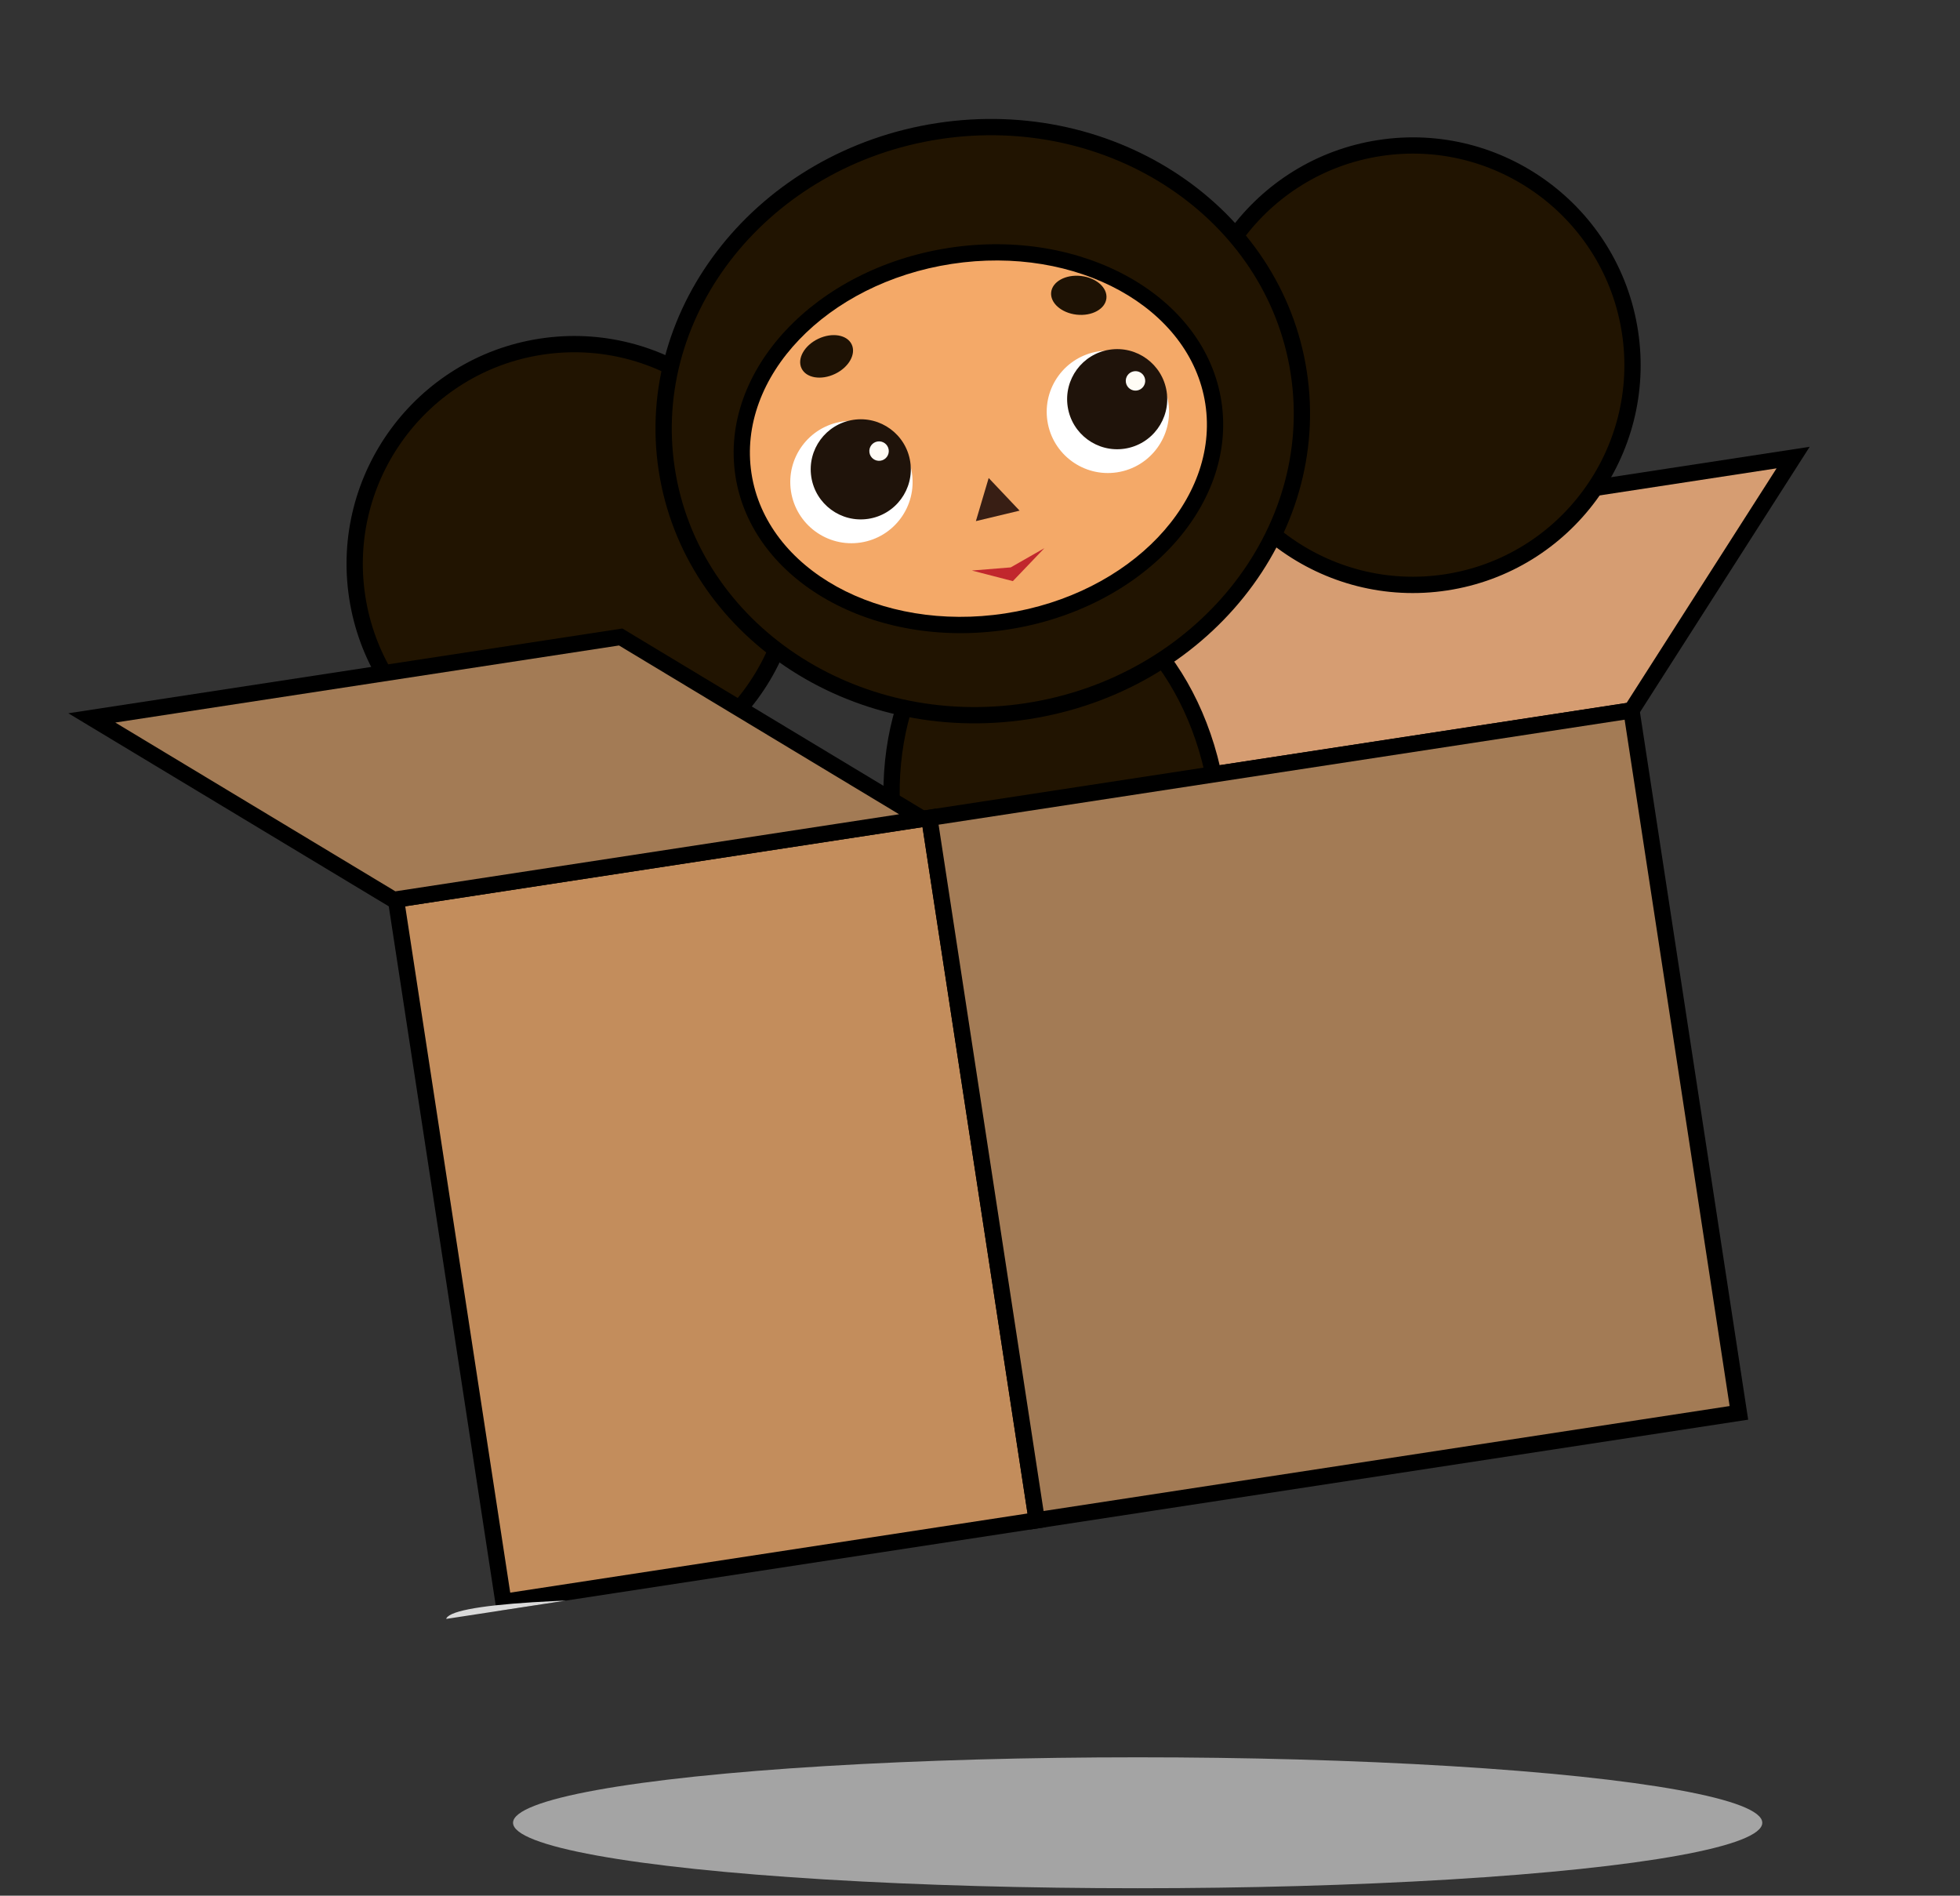
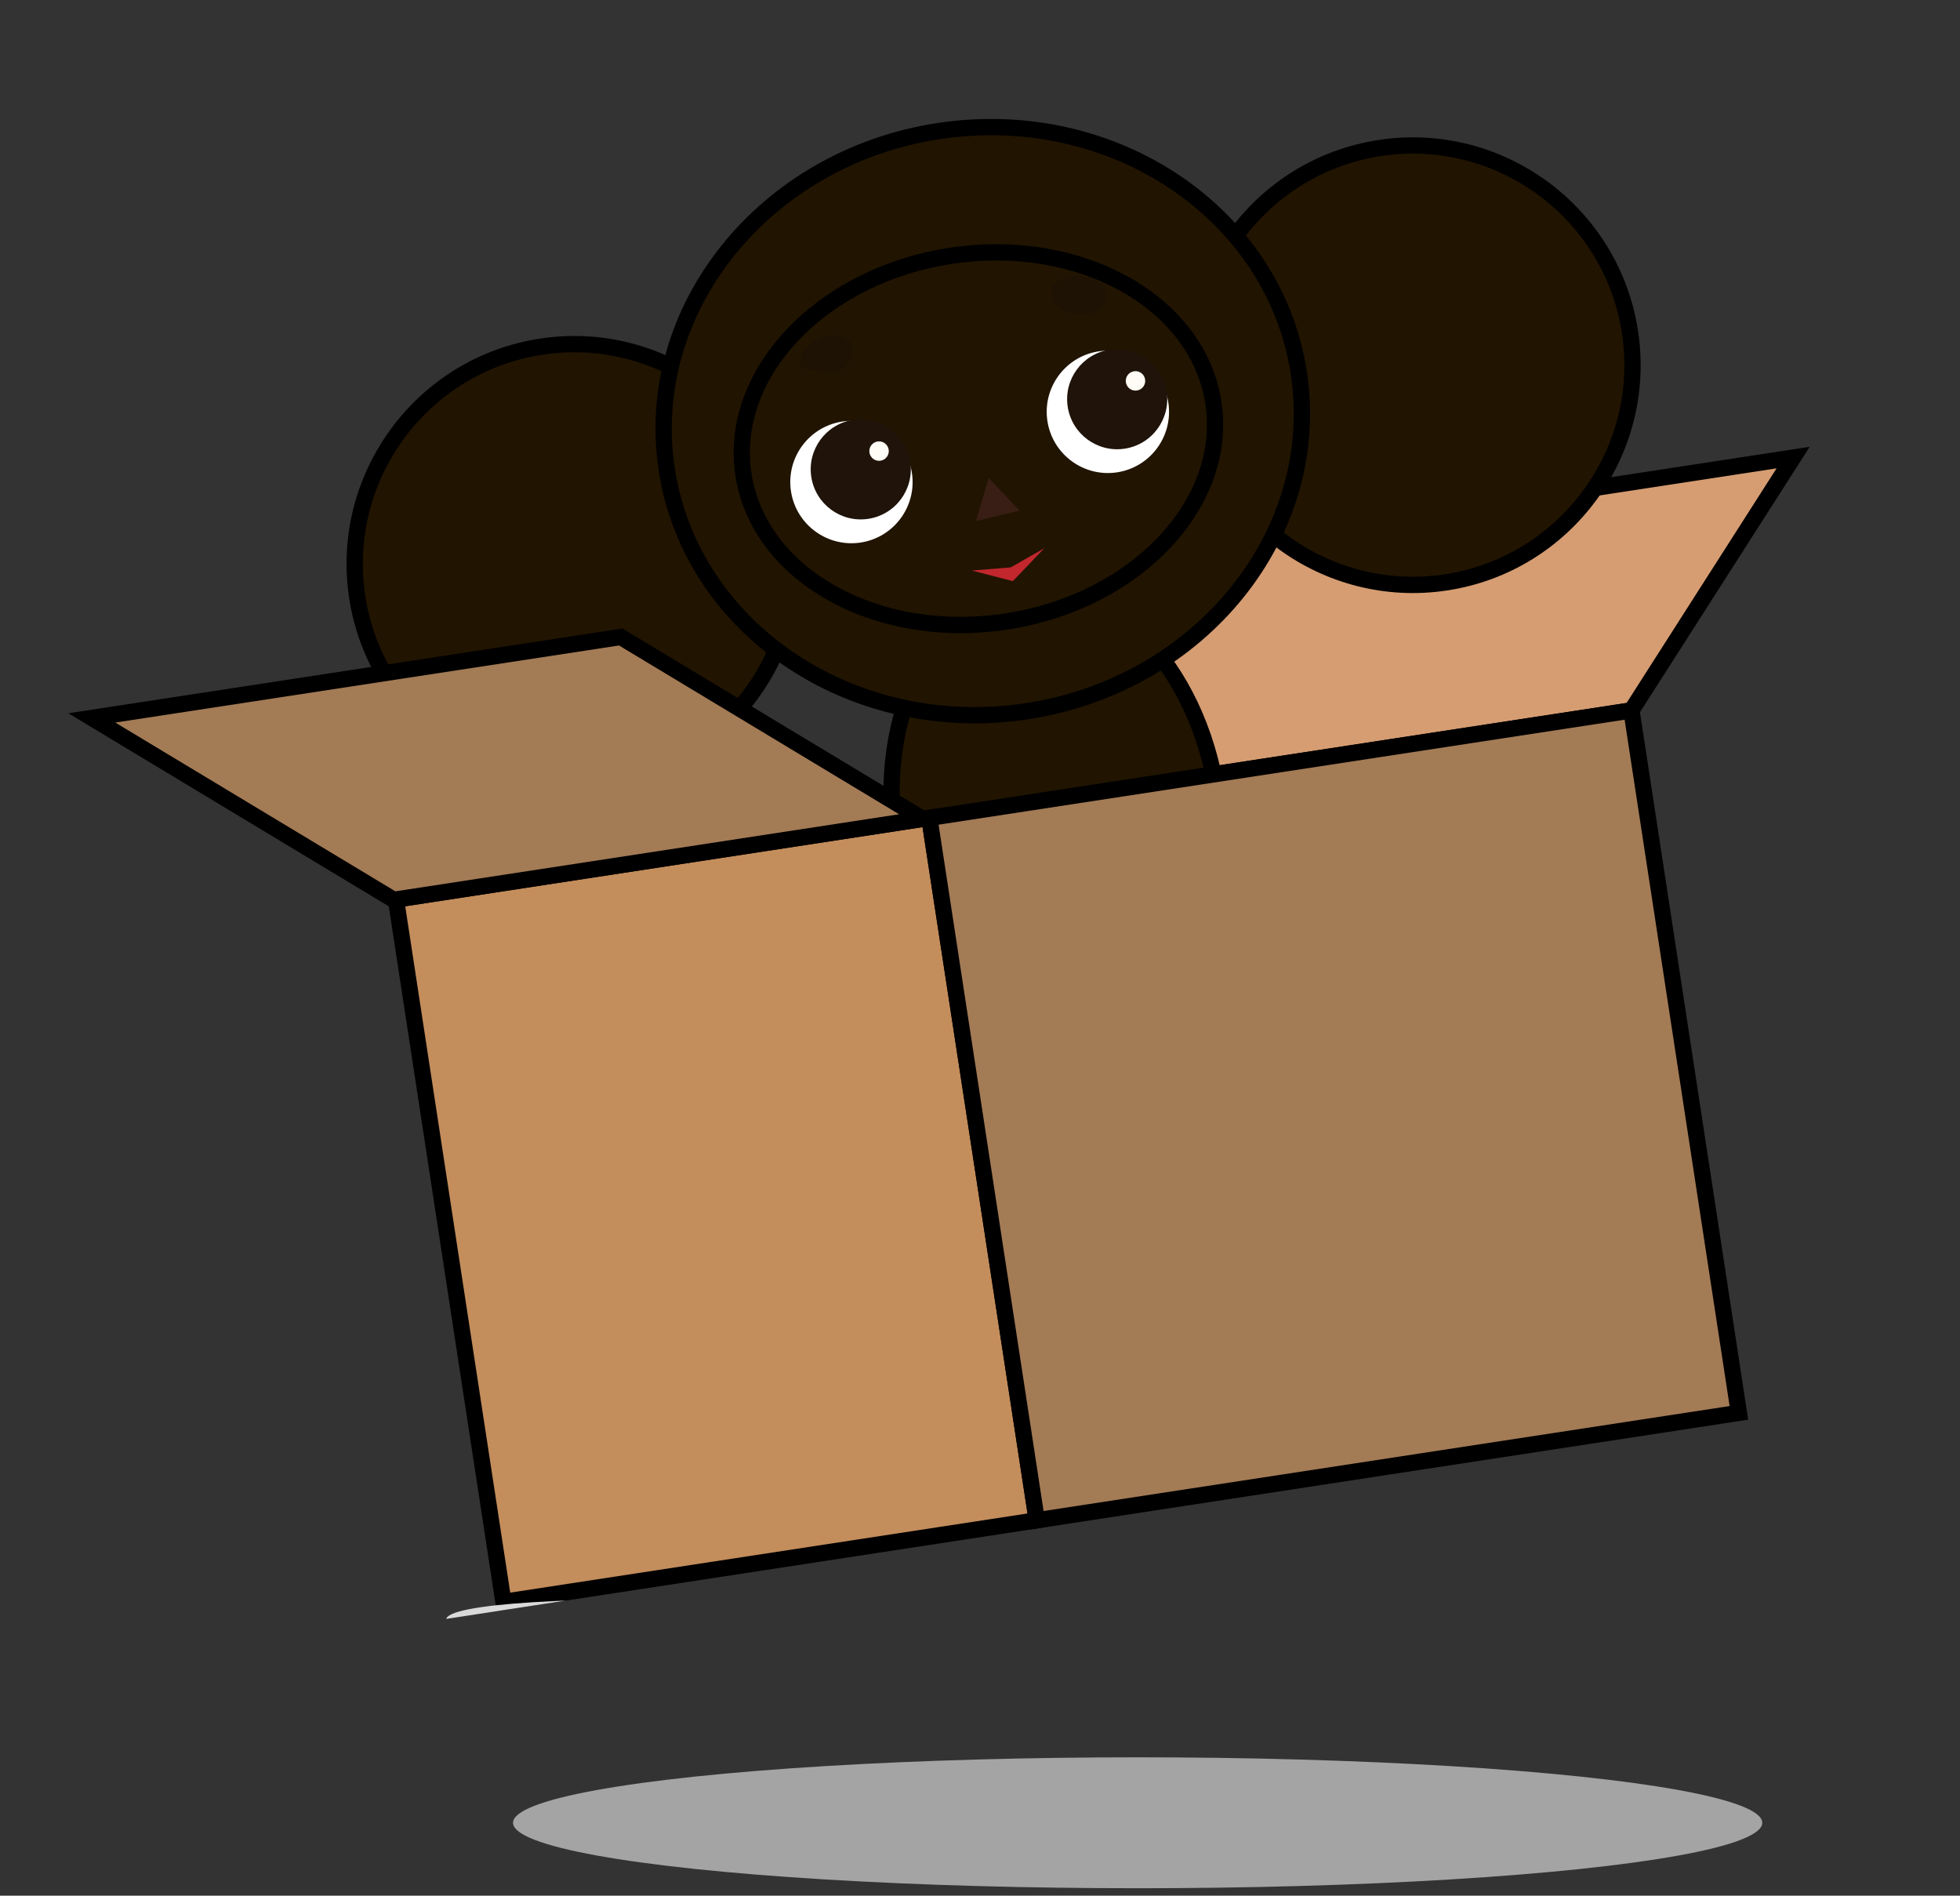
<svg xmlns="http://www.w3.org/2000/svg" width="91" height="88" viewBox="0 0 91 88" fill="none">
  <rect x="0" y="0" width="91" height="88" fill="#333333" stroke="none" />
  <g clip-path="url(#clip0_601_10269)">
    <path d="M75.745 32.979L43.147 37.966L50.654 26.229L83.253 21.241L75.745 32.979Z" fill="#D69D72" />
    <path d="M75.972 33.326L42.379 38.466L50.427 25.881L84.021 20.741L75.972 33.326ZM43.915 37.466L75.52 32.631L82.484 21.741L50.879 26.577L43.915 37.466Z" fill="black" />
    <path d="M28.206 36.255C33.772 35.404 37.594 30.2 36.742 24.632C35.89 19.064 30.687 15.241 25.121 16.093C19.555 16.944 15.733 22.148 16.585 27.716C17.437 33.284 22.64 37.107 28.206 36.255Z" fill="#211401" />
    <path d="M28.263 36.631C22.501 37.512 17.094 33.539 16.212 27.775C15.33 22.011 19.301 16.601 25.064 15.719C30.827 14.838 36.235 18.81 37.117 24.576C37.999 30.343 34.028 35.749 28.263 36.631ZM25.178 16.466C19.826 17.285 16.14 22.307 16.959 27.661C17.778 33.014 22.799 36.702 28.149 35.883C33.499 35.065 37.189 30.042 36.37 24.691C35.551 19.339 30.53 15.648 25.178 16.466Z" fill="black" />
    <path d="M67.142 27.033C72.708 26.181 76.529 20.977 75.677 15.41C74.825 9.842 69.623 6.019 64.057 6.87C58.491 7.722 54.669 12.926 55.521 18.494C56.373 24.061 61.576 27.884 67.142 27.033Z" fill="#211401" />
    <path d="M67.199 27.408C61.436 28.29 56.028 24.317 55.146 18.553C54.264 12.789 58.235 7.381 64 6.499C69.764 5.617 75.169 9.59 76.051 15.354C76.933 21.119 72.962 26.527 67.199 27.408ZM64.114 7.244C58.762 8.063 55.074 13.085 55.892 18.437C56.711 23.788 61.733 27.478 67.084 26.659C72.436 25.84 76.123 20.818 75.304 15.467C74.485 10.115 69.464 6.425 64.114 7.244Z" fill="black" />
    <path d="M50.664 48.625C54.786 47.994 57.398 42.712 56.497 36.826C55.596 30.941 51.525 26.681 47.403 27.312C43.281 27.942 40.669 33.225 41.569 39.11C42.47 44.996 46.541 49.255 50.664 48.625Z" fill="#211401" />
    <path d="M50.721 48.998C46.4 49.659 42.126 45.249 41.196 39.167C40.265 33.085 43.024 27.599 47.346 26.938C51.666 26.277 55.94 30.687 56.87 36.769C57.801 42.851 55.042 48.337 50.721 48.998ZM47.46 27.685C43.55 28.284 41.075 33.384 41.943 39.053C42.81 44.722 46.696 48.849 50.606 48.251C54.517 47.653 56.991 42.554 56.123 36.883C55.256 31.212 51.37 27.087 47.46 27.685Z" fill="black" />
    <path d="M47.688 33.014C55.791 31.774 61.438 24.741 60.3 17.305C59.163 9.869 51.672 4.846 43.568 6.086C35.465 7.326 29.819 14.359 30.957 21.795C32.094 29.231 39.586 34.254 47.688 33.014Z" fill="#211401" />
    <path d="M47.746 33.388C39.449 34.657 31.751 29.483 30.583 21.852C29.416 14.222 35.215 6.982 43.511 5.713C51.808 4.443 59.506 9.618 60.674 17.248C61.841 24.879 56.042 32.118 47.746 33.388ZM43.626 6.46C35.742 7.666 30.226 14.52 31.33 21.738C32.434 28.956 39.747 33.847 47.631 32.641C55.515 31.434 61.031 24.58 59.927 17.363C58.822 10.145 51.51 5.254 43.626 6.46Z" fill="black" />
-     <path d="M46.725 28.851C52.75 27.929 57.053 23.383 56.336 18.696C55.618 14.009 50.153 10.957 44.128 11.879C38.103 12.801 33.8 17.347 34.517 22.034C35.234 26.721 40.7 29.773 46.725 28.851Z" fill="#F4A968" />
    <path d="M46.782 29.225C40.562 30.176 34.891 26.976 34.144 22.091C33.396 17.207 37.849 12.457 44.071 11.505C50.293 10.553 55.962 13.754 56.709 18.639C57.456 23.523 53.004 28.273 46.782 29.225ZM44.185 12.251C38.376 13.14 34.206 17.501 34.89 21.975C35.575 26.449 40.858 29.364 46.667 28.476C52.477 27.587 56.646 23.225 55.962 18.751C55.277 14.277 49.994 11.362 44.185 12.251Z" fill="black" />
-     <path d="M38.767 17.358C39.41 17.051 39.757 16.437 39.542 15.987C39.327 15.537 38.632 15.421 37.989 15.728C37.346 16.035 36.999 16.649 37.214 17.099C37.429 17.55 38.124 17.665 38.767 17.358Z" fill="#1E1204" />
+     <path d="M38.767 17.358C39.41 17.051 39.757 16.437 39.542 15.987C39.327 15.537 38.632 15.421 37.989 15.728C37.346 16.035 36.999 16.649 37.214 17.099Z" fill="#1E1204" />
    <path d="M51.369 13.851C51.424 13.355 50.895 12.889 50.186 12.811C49.478 12.732 48.859 13.071 48.804 13.567C48.75 14.062 49.279 14.528 49.987 14.607C50.696 14.685 51.314 14.347 51.369 13.851Z" fill="#1E1204" />
    <path d="M39.961 25.185C41.511 24.948 42.575 23.499 42.338 21.948C42.1 20.398 40.651 19.333 39.101 19.57C37.551 19.808 36.487 21.257 36.724 22.807C36.962 24.358 38.41 25.422 39.961 25.185Z" fill="white" />
    <path d="M40.316 24.085C41.584 23.891 42.455 22.705 42.261 21.436C42.067 20.167 40.881 19.296 39.613 19.49C38.344 19.684 37.473 20.87 37.667 22.139C37.862 23.408 39.047 24.279 40.316 24.085Z" fill="#1F130A" />
    <path d="M40.882 21.387C41.128 21.349 41.297 21.119 41.26 20.872C41.222 20.626 40.991 20.456 40.745 20.494C40.498 20.532 40.329 20.762 40.367 21.009C40.405 21.256 40.635 21.425 40.882 21.387Z" fill="#FFFCF5" />
    <path d="M51.867 21.926C53.417 21.689 54.481 20.239 54.244 18.689C54.006 17.138 52.557 16.074 51.007 16.311C49.457 16.548 48.393 17.997 48.63 19.548C48.868 21.098 50.316 22.163 51.867 21.926Z" fill="white" />
    <path d="M52.22 20.828C53.489 20.634 54.36 19.448 54.166 18.179C53.971 16.91 52.786 16.039 51.517 16.233C50.249 16.427 49.378 17.613 49.572 18.882C49.766 20.151 50.952 21.022 52.22 20.828Z" fill="#1F130A" />
    <path d="M52.788 18.128C53.034 18.09 53.203 17.86 53.166 17.613C53.128 17.366 52.898 17.197 52.651 17.235C52.404 17.273 52.235 17.503 52.273 17.75C52.311 17.996 52.541 18.166 52.788 18.128Z" fill="#FFFCF5" />
    <path d="M45.903 22.19L45.309 24.191L47.338 23.705L45.903 22.19Z" fill="#381E14" />
    <path d="M45.123 26.485L47.025 26.977L48.488 25.448L46.927 26.339L45.123 26.485Z" fill="#C1272D" />
    <path d="M39.498 53.728L48.94 52.283C48.94 52.283 50.102 47.927 46.206 47.215C42.309 46.504 36.813 48.13 39.498 53.728Z" fill="#211401" />
    <path d="M49.24 52.62L39.277 54.144L39.156 53.891C37.902 51.273 38.462 49.641 39.156 48.732C40.622 46.81 43.873 46.406 46.273 46.844C47.444 47.056 48.313 47.598 48.855 48.454C49.895 50.097 49.328 52.287 49.304 52.381L49.242 52.62L49.24 52.62ZM39.721 53.312L48.623 51.95C48.726 51.387 48.9 49.936 48.213 48.856C47.788 48.189 47.09 47.761 46.136 47.587C43.887 47.176 40.972 47.597 39.756 49.191C38.973 50.217 38.961 51.602 39.719 53.31L39.721 53.312Z" fill="black" />
    <path d="M62.168 50.26L52.727 51.704C52.727 51.704 50.315 47.894 53.821 46.05C57.325 44.208 63.057 44.115 62.168 50.26Z" fill="#211401" />
    <path d="M62.504 50.59L52.541 52.115L52.41 51.905C52.359 51.825 51.163 49.903 51.665 48.024C51.926 47.045 52.593 46.269 53.647 45.715C55.807 44.58 59.029 43.993 61.002 45.389C61.935 46.049 62.959 47.437 62.545 50.313L62.505 50.59L62.504 50.59ZM52.929 51.291L61.831 49.929C62.044 48.072 61.618 46.753 60.564 46.009C58.927 44.85 56.022 45.322 53.996 46.386C53.138 46.837 52.6 47.453 52.394 48.218C52.062 49.454 52.661 50.785 52.928 51.293L52.929 51.291Z" fill="black" />
    <path d="M43.147 37.966L18.384 41.755L23.373 74.364L48.136 70.575L43.147 37.966Z" fill="#C38D5C" />
    <path d="M48.567 70.891L23.057 74.794L17.953 41.439L43.463 37.536L48.567 70.891ZM23.689 73.933L47.705 70.258L42.831 38.397L18.814 42.072L23.689 73.933Z" fill="black" />
    <path d="M42.833 38.014L18.279 41.771L4.263 33.327L28.817 29.57L42.833 38.014Z" fill="#A37B55" />
    <path d="M43.923 38.23L18.202 42.165L3.173 33.111L28.896 29.176L43.925 38.23L43.923 38.23ZM18.357 41.377L41.743 37.799L28.74 29.964L5.353 33.542L18.357 41.377Z" fill="black" />
    <path d="M75.745 32.979L43.147 37.966L48.136 70.575L80.734 65.587L75.745 32.979Z" fill="#A37B55" />
    <path d="M81.165 65.903L47.82 71.005L42.716 37.65L76.062 32.548L81.165 65.903ZM48.452 70.144L80.304 65.271L75.429 33.409L43.577 38.283L48.452 70.144Z" fill="black" />
    <ellipse cx="50.294" cy="76.894" rx="29.633" ry="2.074" transform="rotate(3.307 50.294 76.894)" fill="#D9D9D9" />
  </g>
  <ellipse cx="52.82" cy="84.616" rx="29" ry="3.039" fill="#A4A4A4" />
  <defs>
    <clipPath id="clip0_601_10269">
      <rect width="81.788" height="65.193" fill="white" transform="translate(0 12.37) rotate(-8.699)" />
    </clipPath>
  </defs>
</svg>